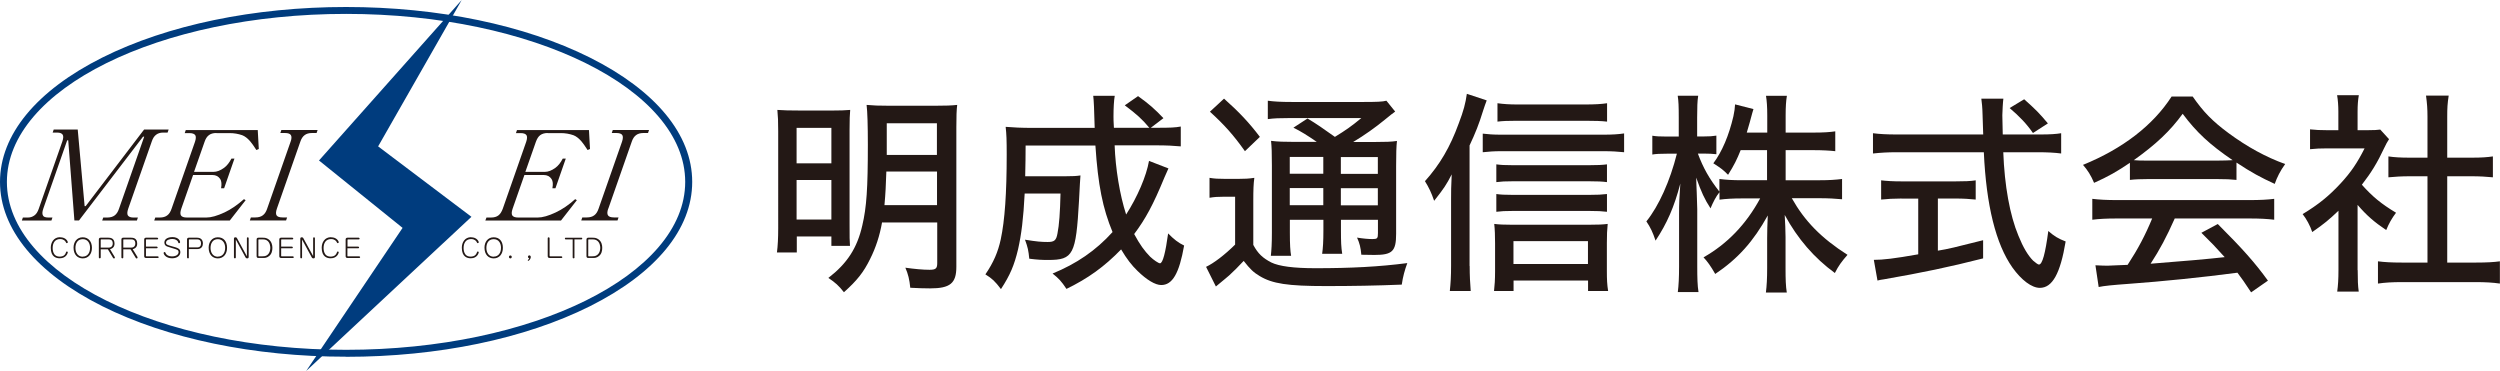
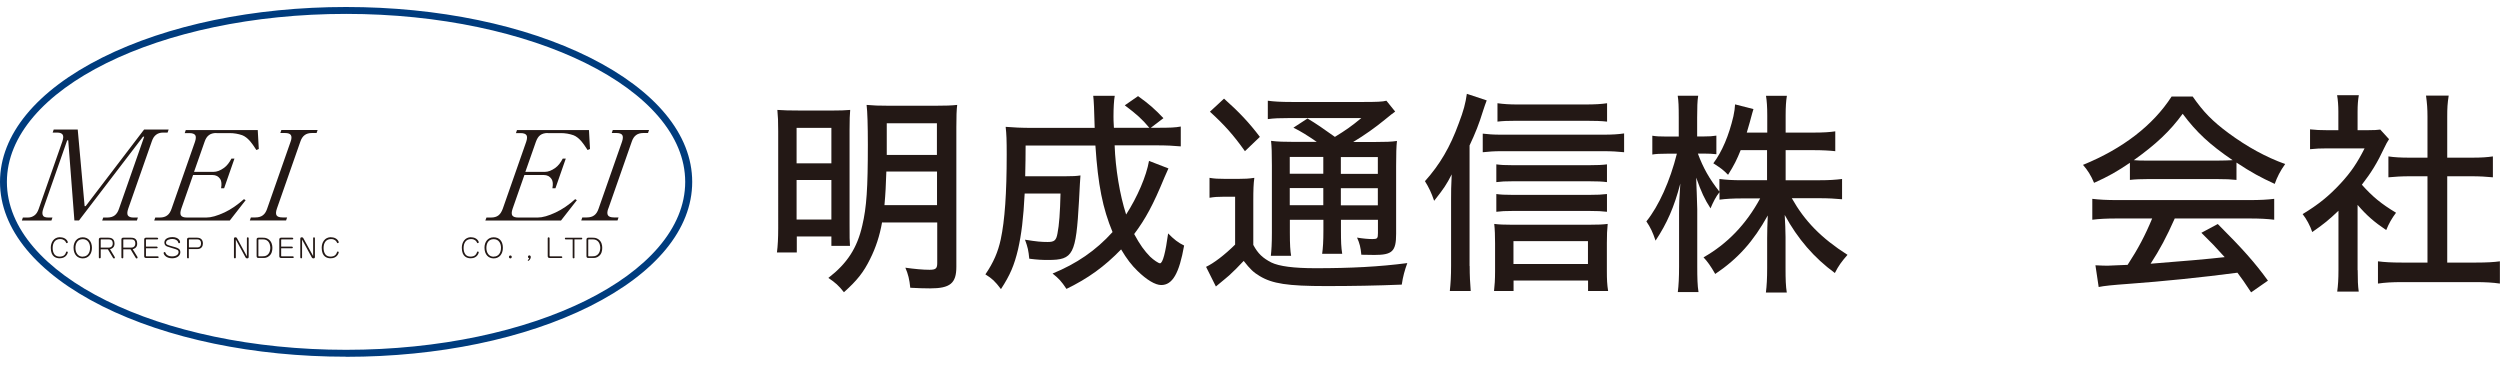
<svg xmlns="http://www.w3.org/2000/svg" id="_イヤー_2" data-name="レイヤー 2" viewBox="0 0 239.27 35.51">
  <g id="_イヤー_3" data-name="レイヤー 3">
    <g>
      <g>
        <path d="M74.48,12.56c0-.94-.02-1.43-.08-2.04,.63,.04,1.06,.06,2.35,.06h2.82c.9,0,1.27-.02,1.8-.06-.04,.53-.06,.86-.06,1.9v9.05c0,1.21,0,1.59,.04,2.06h-1.78v-.9h-3.31v1.53h-1.9c.08-.63,.12-1.37,.12-2.31V12.56Zm1.76,3.07h3.33v-3.39h-3.33v3.39Zm0,5.38h3.33v-3.78h-3.33v3.78Zm8.18,.27c-.22,1.27-.61,2.45-1.14,3.5-.63,1.29-1.27,2.08-2.51,3.19-.47-.61-.84-.94-1.49-1.37,1.8-1.39,2.76-2.86,3.25-5.03,.41-1.74,.53-3.52,.53-7.75,0-1.76-.04-3.15-.12-3.78,.65,.06,1.17,.08,2.15,.08h4.41c1.04,0,1.55-.02,2.11-.08-.06,.49-.08,1.1-.08,2.15v13.35c0,1.57-.59,2.06-2.51,2.06-.53,0-1.21-.02-1.9-.06-.08-.8-.2-1.29-.47-1.92,.84,.12,1.68,.2,2.31,.2,.59,0,.74-.12,.74-.63v-3.9h-5.25Zm.41-4.86c-.04,1.29-.08,2.11-.18,3.21h5.03v-3.21h-4.84Zm4.84-4.62h-4.8v3.03h4.8v-3.03Z" fill="#231815" />
        <path d="M111.82,16.14q-.14,.29-.39,.88c-1.06,2.58-1.8,3.94-2.88,5.38,.55,1.02,.98,1.61,1.53,2.17,.35,.33,.8,.63,.94,.63,.27,0,.53-1.04,.78-2.86,.53,.55,.98,.9,1.53,1.16-.47,2.68-1.12,3.78-2.19,3.78-.57,0-1.39-.49-2.27-1.35-.55-.53-1.04-1.16-1.57-2.06-1.61,1.66-3.17,2.78-5.23,3.78-.51-.76-.72-.98-1.33-1.47,2.29-.94,4.13-2.19,5.74-3.97-.94-2.27-1.39-4.48-1.64-8.28h-6.68q0,1.27-.04,2.94h3.82c.74,0,1.08-.02,1.47-.08q-.04,.43-.14,2.43c-.29,5.15-.55,5.66-2.94,5.66-.63,0-1.04-.02-1.82-.12-.08-.8-.14-1.08-.41-1.82,1.1,.18,1.57,.22,2.17,.22,.63,0,.82-.14,.94-.82,.16-.78,.25-2.02,.29-3.82h-3.43c-.12,2.39-.31,3.9-.63,5.33-.37,1.55-.76,2.47-1.64,3.82-.57-.76-.86-1.02-1.49-1.41,.78-1.14,1.21-2.15,1.47-3.35,.39-1.82,.57-4.44,.57-8.11,0-1.43-.02-1.92-.1-2.66,.74,.06,1.51,.1,2.55,.1h5.97q-.06-2.51-.14-3.07h2.06c-.08,.43-.12,1.21-.12,1.98,0,.25,0,.45,.04,1.08h3.39c-.7-.84-1.21-1.29-2.35-2.15l1.27-.88c1.06,.76,1.55,1.19,2.43,2.11l-1.21,.92h.7c1.1,0,1.66-.02,2.17-.12v1.9c-.65-.06-1.35-.1-2.39-.1h-3.94c.08,2.23,.49,4.74,1.1,6.62,1.08-1.68,1.94-3.68,2.19-5.13l1.86,.72Z" fill="#231815" />
        <path d="M115.76,17.02c.47,.08,.84,.1,1.51,.1h1.23c.63,0,1.04-.02,1.55-.1-.08,.59-.1,1.14-.1,2.21v4.21c.45,.84,.9,1.25,1.72,1.68,.76,.37,2.17,.55,4.23,.55,3.41,0,6.09-.14,8.79-.49-.24,.65-.43,1.33-.53,2.06-2.39,.1-4.76,.14-7.24,.14-3.7,0-5.15-.23-6.36-.96-.59-.35-.92-.67-1.53-1.45q-.76,.82-1.39,1.39c-.08,.06-.49,.43-1.27,1.06l-.94-1.88c.74-.35,1.78-1.14,2.78-2.13v-4.58h-1.12c-.53,0-.88,.02-1.33,.1v-1.92Zm1.39-7.58c1.45,1.29,2.41,2.31,3.43,3.66l-1.43,1.37c-1.1-1.55-1.94-2.49-3.35-3.78l1.35-1.25Zm8.89,4.15c-.88-.61-1.57-1.04-2.25-1.37l1.35-.88c.88,.53,1.47,.94,2.62,1.76,1.06-.65,1.59-1.02,2.53-1.8h-6.87c-.98,0-1.47,.02-2.08,.1v-1.76c.59,.08,1.21,.12,2.31,.12h6.83c1.27,0,1.84-.02,2.21-.12l.84,1.04q-.27,.18-1.02,.8c-.88,.72-1.9,1.45-3,2.11h2.04c1.04,0,1.66-.02,2.15-.1-.06,.53-.08,1.25-.08,2.41v6.48c0,1.68-.37,2.02-2.08,2.02-.1,0-1.06-.02-1.25-.02-.06-.67-.16-1.1-.41-1.64,.59,.1,1.1,.14,1.47,.14,.47,0,.53-.06,.53-.57v-1.27h-3.54v1.02c0,1.1,.02,1.59,.12,2.23h-1.92c.08-.55,.12-1.21,.12-2.23v-1.02h-3.21v1.25c0,1.14,.04,1.72,.12,2.19h-1.94c.06-.53,.1-1.16,.1-2.19v-6.46c0-1.25-.02-1.74-.08-2.35,.61,.08,1.25,.1,2.25,.1h2.15Zm-2.6,1.43v1.61h3.21v-1.61h-3.21Zm0,4.62h3.21v-1.64h-3.21v1.64Zm4.89-3h3.54v-1.61h-3.54v1.61Zm3.54,1.37h-3.54v1.64h3.54v-1.64Z" fill="#231815" />
        <path d="M140.66,25.46c0,.92,.04,1.66,.1,2.39h-2c.08-.78,.12-1.39,.12-2.41v-6.4c0-.84,0-.98,.06-2.35-.49,.96-.76,1.37-1.68,2.53-.27-.78-.49-1.25-.88-1.88,1.43-1.59,2.41-3.27,3.23-5.52,.47-1.23,.65-1.92,.78-2.84l1.9,.63c-.12,.31-.2,.55-.33,.94-.43,1.39-.74,2.15-1.31,3.37v11.53Zm1.25-12.67c.51,.06,1,.1,1.72,.1h9.87c.82,0,1.41-.04,1.94-.12v1.8c-.57-.06-1.19-.1-1.94-.1h-9.87c-.63,0-1.16,.04-1.72,.1v-1.78Zm2.94,15.06h-1.86c.06-.51,.1-1.1,.1-1.88v-2.7c0-.69-.02-1.31-.08-1.84,.43,.06,1,.08,1.7,.08h7.34c.86,0,1.39-.02,1.82-.08-.06,.55-.08,1.06-.08,1.84v2.68c0,.78,.02,1.27,.12,1.9h-1.92v-1h-7.13v1Zm8.95-10.42c-.43-.06-.96-.08-1.66-.08h-7.4c-.69,0-1.06,.02-1.53,.08v-1.7c.45,.06,.78,.08,1.53,.08h7.38c.72,0,1.25-.02,1.68-.08v1.7Zm0,2.84c-.49-.06-.92-.08-1.64-.08h-7.42c-.72,0-1.04,.02-1.53,.08v-1.7c.43,.06,.8,.08,1.53,.08h7.4c.74,0,1.16-.02,1.66-.08v1.7Zm0-8.63c-.51-.06-1.14-.08-2-.08h-6.68c-.8,0-1.31,.02-1.8,.08v-1.76c.57,.08,1.14,.12,1.94,.12h6.42c.98,0,1.61-.04,2.13-.12v1.76Zm-1.82,13.63v-2.19h-7.13v2.19h7.13Z" fill="#231815" />
        <path d="M166.6,14.36c-.37,.92-.61,1.41-1.21,2.37-.51-.51-.65-.61-1.41-1.1,.84-1.12,1.49-2.66,1.92-4.5,.1-.47,.14-.76,.16-1.14l1.76,.45q-.06,.16-.35,1.25c-.12,.43-.18,.63-.29,1h1.96v-1.64c0-.84-.04-1.37-.12-1.88h2c-.08,.49-.12,1.02-.12,1.88v1.64h2.64c.98,0,1.57-.04,2.11-.12v1.9c-.53-.06-1.23-.1-2.11-.1h-2.64v2.88h3.27c.9,0,1.47-.04,2.13-.12v1.94c-.67-.06-1.31-.1-2.13-.1h-2.68c1.23,2.19,2.82,3.82,5.33,5.42-.55,.63-.86,1.04-1.21,1.74-1.98-1.45-3.56-3.27-4.8-5.56,.04,.76,.08,1.47,.08,2.11v3.03c0,.98,.02,1.68,.12,2.29h-2c.08-.65,.12-1.35,.12-2.31v-2.9c0-.59,.02-1.33,.06-2.17-1.37,2.47-2.84,4.13-5.03,5.6-.43-.76-.76-1.21-1.12-1.59,2.27-1.29,4.07-3.15,5.42-5.64h-1.74c-.86,0-1.55,.04-2.15,.12v-.72c-.35,.43-.61,.96-.86,1.55-.57-.88-.88-1.55-1.37-2.94,0,.31,.02,.53,.02,.69,.02,.27,.04,1.04,.08,2.33v5.48c0,1.08,.02,1.84,.12,2.45h-1.98c.08-.65,.12-1.37,.12-2.45v-4.99c0-1.02,.02-1.55,.12-2.94-.59,2.25-1.27,3.8-2.37,5.46-.27-.8-.49-1.27-.88-1.84,1.19-1.47,2.27-3.88,2.92-6.48h-.96c-.63,0-1.06,.02-1.39,.08v-1.8c.37,.06,.72,.08,1.39,.08h1.14v-1.8c0-1.1-.02-1.59-.1-2.11h1.96c-.08,.51-.1,1.12-.1,2.08v1.82h.63c.55,0,.84-.02,1.21-.08v1.78c-.37-.04-.74-.06-1.16-.06h-.61c.51,1.37,1.08,2.39,2.06,3.64v-1.21c.63,.08,1.23,.12,2.15,.12h2.41v-2.88h-2.55Z" fill="#231815" />
-         <path d="M195.29,12.87c.94,0,1.49-.04,1.98-.12v1.94c-.59-.08-1.33-.12-2.27-.12h-3.27c.12,3.21,.63,6.03,1.45,7.99,.45,1.12,.92,1.9,1.41,2.39,.25,.22,.47,.37,.55,.37,.33,0,.61-1.04,.9-3.21,.59,.51,.94,.72,1.66,1-.51,3.07-1.27,4.44-2.47,4.44-.78,0-1.76-.74-2.62-1.94-1.59-2.25-2.51-5.95-2.74-11.04h-8.34c-.86,0-1.51,.04-2.27,.12v-1.94c.61,.08,1.33,.12,2.27,.12h8.28c-.06-2.06-.08-2.25-.08-2.37,0-.18-.04-.55-.1-1.06h2.11c-.04,.25-.1,1.29-.1,1.59,0,.29,.02,1.29,.04,1.84h3.62Zm-13.29,6.13c-.74,0-1.43,.04-1.96,.1v-1.84c.51,.06,1.1,.1,2,.1h5.09c.88,0,1.45-.02,1.96-.1v1.84c-.55-.06-1.19-.1-1.94-.1h-1.68v4.99c1-.16,1.68-.33,4.33-1v1.74c-3.21,.82-5.85,1.37-9.48,2-.29,.04-.39,.06-.63,.12l-.35-1.98c.88,0,1.94-.12,4.25-.53v-5.33h-1.59Zm12.57-6.27c-.61-.88-1.27-1.57-2.23-2.39l1.39-.84c1.1,.98,1.43,1.31,2.27,2.31l-1.43,.92Z" fill="#231815" />
        <path d="M203.85,15.58c-1.21,.82-2.06,1.31-3.43,1.92-.29-.69-.61-1.21-1.06-1.72,3.8-1.55,6.7-3.78,8.48-6.54h2.02c1.02,1.47,1.88,2.35,3.43,3.5,1.78,1.31,3.56,2.29,5.42,2.96-.47,.65-.78,1.27-1,1.9-1.33-.61-2.21-1.08-3.66-2.04v1.66c-.53-.06-1.04-.08-1.8-.08h-6.72c-.57,0-1.19,.02-1.68,.08v-1.64Zm-1.23,5.33c-1.04,0-1.72,.04-2.37,.12v-2c.65,.08,1.39,.12,2.37,.12h12.67c1.02,0,1.74-.04,2.37-.12v2c-.67-.08-1.35-.12-2.37-.12h-7.15c-.78,1.76-1.43,2.98-2.31,4.33q4.78-.37,7.09-.63c-.86-.96-1.27-1.39-2.23-2.33l1.57-.84c2.37,2.37,3.54,3.68,4.8,5.42l-1.61,1.12c-.65-1-.9-1.33-1.31-1.88-3.39,.45-7.28,.84-10.32,1.06-1.66,.12-2.45,.2-2.96,.31l-.31-2.08c.45,.02,.86,.04,1.14,.04,.16,0,.47-.02,.94-.04q.18,0,1-.04c1-1.53,1.7-2.86,2.35-4.44h-3.37Zm9.63-5.54c.59,0,1-.02,1.43-.04-2.19-1.49-3.47-2.68-4.78-4.44-1.21,1.66-2.55,2.92-4.68,4.44,.45,.04,.72,.04,1.33,.04h6.7Z" fill="#231815" />
        <path d="M225.65,25.85c0,.96,.02,1.49,.1,2.06h-2.06c.08-.61,.12-1.16,.12-2.08v-5.66c-.88,.84-1.37,1.25-2.51,2.04-.2-.61-.55-1.25-.92-1.72,1.49-.9,2.51-1.72,3.64-2.94,.98-1.06,1.59-1.96,2.29-3.35h-3.52c-.72,0-1.14,.02-1.7,.08v-1.9c.55,.06,.96,.08,1.61,.08h1.1v-1.8c0-.53-.04-1.1-.12-1.55h2.08c-.08,.45-.12,.94-.12,1.59v1.76h.98c.63,0,.92-.02,1.19-.06l.84,.92c-.18,.27-.29,.49-.45,.82-.67,1.43-1.23,2.35-2.15,3.54,1.02,1.14,1.84,1.82,3.27,2.68-.41,.55-.67,1-.94,1.66-1.16-.78-1.88-1.41-2.74-2.41v6.25Zm8.56-.72h2.76c1.04,0,1.7-.04,2.29-.12v2.13c-.67-.1-1.43-.14-2.29-.14h-7.11c-.88,0-1.59,.04-2.27,.14v-2.13c.63,.08,1.27,.12,2.29,.12h2.45v-8.26h-1.72c-.74,0-1.39,.04-2.02,.1v-2c.55,.08,1.12,.12,2.02,.12h1.72v-3.92c0-.78-.04-1.27-.14-2.02h2.17c-.12,.78-.14,1.21-.14,2.02v3.92h2.37c.92,0,1.45-.04,2-.12v2c-.63-.06-1.27-.1-2-.1h-2.37v8.26Z" fill="#231815" />
      </g>
      <g>
        <path d="M33.12,34.14c-8.81,0-17.1-1.72-23.34-4.84C3.48,26.14,0,21.92,0,17.41S3.48,8.67,9.79,5.51C16.03,2.39,24.32,.67,33.12,.67s17.1,1.72,23.34,4.84c6.31,3.16,9.79,7.38,9.79,11.9s-3.48,8.74-9.79,11.9c-6.24,3.12-14.53,4.84-23.34,4.84Zm0-32.81C15.23,1.33,.66,8.54,.66,17.41s14.56,16.07,32.46,16.07,32.46-7.21,32.46-16.07S51.03,1.33,33.12,1.33Z" fill="#003c7e" />
-         <polygon points="44.19 0 30.53 15.36 38.53 21.81 29.3 35.51 45.12 20.75 36.19 14.01 44.19 0" fill="#003c7e" />
        <g>
          <path d="M13.79,13.08h-.1l-6.13,8.02h-.44l-.59-7.67h-.1l-2.29,6.55c-.1,.29-.11,.51-.03,.64,.05,.13,.23,.2,.52,.2h.39l-.1,.29H2.09l.1-.29h.49c.23,0,.43-.07,.61-.2,.18-.13,.32-.34,.42-.64l2.26-6.45c.1-.3,.11-.51,.03-.64-.09-.13-.26-.2-.52-.2h-.44l.1-.29h2.3l.66,7.33h.1l5.59-7.33h2.35l-.1,.29h-.44c-.26,0-.48,.07-.65,.2-.18,.13-.32,.34-.42,.64l-2.26,6.45c-.1,.29-.11,.51-.03,.64,.09,.13,.26,.2,.52,.2h.44l-.1,.29h-3.32l.1-.29h.39c.29,0,.53-.07,.7-.2,.18-.13,.32-.34,.42-.64l2.41-6.89Z" fill="#231815" />
          <path d="M20.7,12.73c-.29,0-.53,.07-.7,.2-.18,.13-.32,.34-.42,.64l-1.01,2.88h1.86c.33,0,.66-.13,1.02-.39,.26-.19,.5-.49,.7-.88h.29l-.99,2.84h-.29c.07-.39,.04-.69-.08-.88-.17-.26-.42-.39-.74-.39h-1.86l-1.13,3.23c-.1,.29-.11,.51-.03,.64,.08,.13,.27,.2,.57,.2h1.86c.46,0,1.03-.16,1.74-.49,.62-.29,1.24-.72,1.86-1.27l.16,.1-1.52,1.95h-7.23l.1-.29h.44c.29,0,.53-.07,.7-.2,.18-.13,.32-.34,.42-.64l2.24-6.4c.1-.29,.11-.51,.03-.64-.09-.13-.27-.2-.57-.2h-.44l.1-.29h6.89l.1,1.81-.23,.1c-.25-.39-.45-.67-.59-.83-.26-.3-.51-.49-.77-.59-.38-.13-.78-.2-1.2-.2h-1.27Z" fill="#231815" />
          <path d="M26.5,19.97c-.1,.29-.11,.51-.03,.64,.08,.13,.27,.2,.57,.2h.44l-.1,.29h-3.47l.1-.29h.44c.29,0,.53-.07,.7-.2,.18-.13,.32-.34,.42-.64l2.24-6.4c.11-.29,.11-.51,.03-.64-.08-.13-.27-.2-.57-.2h-.44l.1-.29h3.47l-.1,.29h-.44c-.3,0-.53,.07-.7,.2-.18,.13-.32,.34-.42,.64l-2.24,6.4Z" fill="#231815" />
          <path d="M52.42,12.73c-.29,0-.53,.07-.71,.2-.18,.13-.31,.34-.42,.64l-1.01,2.88h1.86c.33,0,.66-.13,1.02-.39,.26-.19,.5-.49,.7-.88h.29l-.99,2.84h-.29c.07-.39,.05-.69-.08-.88-.17-.26-.42-.39-.74-.39h-1.86l-1.13,3.23c-.1,.29-.11,.51-.03,.64,.09,.13,.27,.2,.57,.2h1.86c.46,0,1.03-.16,1.73-.49,.62-.29,1.25-.72,1.86-1.27l.16,.1-1.52,1.95h-7.24l.11-.29h.44c.29,0,.53-.07,.7-.2,.17-.13,.31-.34,.42-.64l2.24-6.4c.1-.29,.11-.51,.03-.64-.09-.13-.27-.2-.57-.2h-.44l.1-.29h6.89l.1,1.81-.23,.1c-.25-.39-.45-.67-.59-.83-.26-.3-.51-.49-.77-.59-.38-.13-.78-.2-1.2-.2h-1.27Z" fill="#231815" />
          <path d="M58.21,19.97c-.1,.29-.11,.51-.02,.64,.08,.13,.27,.2,.57,.2h.44l-.1,.29h-3.47l.1-.29h.44c.29,0,.53-.07,.7-.2,.18-.13,.32-.34,.42-.64l2.24-6.4c.1-.29,.11-.51,.03-.64-.08-.13-.27-.2-.57-.2h-.44l.1-.29h3.47l-.1,.29h-.44c-.29,0-.53,.07-.7,.2-.18,.13-.32,.34-.42,.64l-2.24,6.4Z" fill="#231815" />
        </g>
        <g>
          <path d="M5.76,22.71c.54,0,.73,.38,.73,.48,0,.04-.04,.08-.09,.08s-.06,0-.12-.13c-.04-.07-.18-.26-.52-.26-.5,0-.72,.37-.72,.86,0,.17,.03,.44,.19,.63,.14,.16,.35,.19,.48,.19s.48-.01,.6-.39c.01-.04,.03-.1,.09-.1,.04,0,.09,.03,.09,.08,0,.03-.12,.57-.77,.57-.34,0-.86-.13-.86-1.01,0-.5,.28-1.01,.89-1.01Z" fill="#231815" />
          <path d="M7.92,24.73c-.5,0-.88-.36-.88-1.03,0-.53,.31-.99,.88-.99,.54,0,.88,.41,.88,1.01s-.35,1.01-.88,1.01Zm0-.17c.46,0,.7-.36,.7-.85,0-.4-.2-.82-.7-.82s-.7,.4-.7,.84,.23,.84,.7,.84Z" fill="#231815" />
          <path d="M10.34,23.86h-.7v.78c0,.05-.05,.09-.09,.09s-.09-.04-.09-.09v-1.72c0-.11,.06-.17,.17-.17h.75c.15,0,.58,.02,.58,.56,0,.1,0,.43-.43,.54l.44,.73s.03,.05,.03,.07c0,.03-.03,.09-.09,.09-.04,0-.07-.03-.09-.06l-.49-.81Zm-.7-.16h.75c.13,0,.4-.05,.4-.4,0-.33-.2-.39-.4-.39h-.71s-.04,.02-.04,.04v.75Z" fill="#231815" />
          <path d="M12.51,23.86h-.71v.78c0,.05-.05,.09-.09,.09s-.09-.04-.09-.09v-1.72c0-.11,.06-.17,.17-.17h.76c.16,0,.58,.02,.58,.56,0,.1,0,.43-.43,.54l.45,.73s.02,.05,.02,.07c0,.03-.03,.09-.09,.09-.04,0-.07-.03-.09-.06l-.49-.81Zm-.71-.16h.75c.13,0,.4-.05,.4-.4,0-.33-.2-.39-.4-.39h-.71s-.04,.02-.04,.04v.75Z" fill="#231815" />
          <path d="M15.01,23.6s.08,.04,.08,.08c0,.04-.03,.08-.08,.08h-1.04v.73s0,.04,.04,.04h1.1s.08,.04,.08,.08c0,.04-.03,.08-.08,.08h-1.14c-.11,0-.17-.06-.17-.17v-1.6c0-.11,.07-.17,.17-.17h1.09s.08,.04,.08,.08c0,.04-.03,.08-.08,.08h-1.05s-.04,.02-.04,.04v.65h1.04Z" fill="#231815" />
          <path d="M17.23,23.19c0,.06-.04,.09-.09,.09-.06,0-.08-.05-.09-.1-.05-.18-.27-.31-.55-.31-.23,0-.61,.08-.61,.36,0,.17,.13,.22,.49,.32,.64,.17,.88,.24,.88,.59,0,.31-.29,.58-.79,.58-.61,0-.81-.39-.81-.51,0-.05,.04-.09,.09-.09,.06,0,.08,.05,.09,.08,.08,.21,.29,.34,.61,.34,.44,0,.64-.2,.64-.41s-.12-.24-.63-.39c-.48-.14-.57-.18-.63-.26-.07-.08-.1-.17-.1-.27,0-.42,.5-.52,.76-.52,.61,0,.75,.38,.75,.48Z" fill="#231815" />
          <path d="M18.08,24.64c0,.05-.04,.09-.09,.09s-.09-.04-.09-.09v-1.72c0-.11,.06-.17,.17-.17h.8c.38,0,.55,.24,.55,.55,0,.24-.11,.54-.55,.54h-.8v.8Zm.79-.96c.27,0,.37-.16,.37-.38,0-.19-.07-.39-.37-.39h-.75s-.04,.02-.04,.04v.73h.79Z" fill="#231815" />
-           <path d="M20.85,24.73c-.5,0-.88-.36-.88-1.03,0-.53,.31-.99,.88-.99s.88,.41,.88,1.01-.35,1.01-.88,1.01Zm0-.17c.46,0,.7-.36,.7-.85,0-.4-.21-.82-.7-.82s-.7,.4-.7,.84,.23,.84,.7,.84Z" fill="#231815" />
          <path d="M23.63,24.51v-1.71c0-.06,.04-.09,.08-.09,.04,0,.09,.03,.09,.09v1.77c0,.06,0,.16-.14,.16-.02,0-.11,0-.16-.09l-.93-1.71v1.71c0,.06-.05,.09-.09,.09s-.09-.04-.09-.09v-1.77c0-.06,0-.16,.14-.16,.05,0,.12,.01,.16,.1l.93,1.7Z" fill="#231815" />
          <path d="M24.73,24.69c-.11,0-.17-.06-.17-.17v-1.6c0-.11,.06-.17,.17-.17h.42c.15,0,.36,0,.59,.18,.26,.21,.33,.54,.33,.79,0,.27-.06,.59-.32,.79-.22,.18-.41,.18-.59,.18h-.42Zm.04-1.78s-.04,.02-.04,.04v1.54s0,.04,.04,.04h.36c.1,0,.25,0,.4-.09,.34-.2,.34-.66,.34-.72,0-.11-.02-.53-.34-.72-.14-.08-.28-.09-.4-.09h-.36Z" fill="#231815" />
          <path d="M27.95,23.6s.08,.04,.08,.08c0,.04-.03,.08-.08,.08h-1.04v.73s0,.04,.04,.04h1.09s.08,.04,.08,.08c0,.04-.03,.08-.08,.08h-1.14c-.11,0-.17-.06-.17-.17v-1.6c0-.11,.07-.17,.17-.17h1.09s.08,.04,.08,.08c0,.04-.03,.08-.08,.08h-1.04s-.04,.02-.04,.04v.65h1.04Z" fill="#231815" />
          <path d="M29.97,24.51v-1.71c0-.06,.04-.09,.08-.09s.09,.03,.09,.09v1.77c0,.06,0,.16-.14,.16-.02,0-.11,0-.16-.09l-.93-1.71v1.71c0,.06-.05,.09-.09,.09-.04,0-.08-.04-.08-.09v-1.77c0-.06,0-.16,.14-.16,.04,0,.12,.01,.16,.1l.93,1.7Z" fill="#231815" />
          <path d="M31.69,22.71c.54,0,.73,.38,.73,.48,0,.04-.04,.08-.09,.08s-.06,0-.12-.13c-.04-.07-.18-.26-.52-.26-.5,0-.72,.37-.72,.86,0,.17,.03,.44,.19,.63,.14,.16,.35,.19,.48,.19,.13,0,.47-.01,.6-.39,.01-.04,.03-.1,.09-.1,.04,0,.09,.03,.09,.08,0,.03-.12,.57-.77,.57-.34,0-.86-.13-.86-1.01,0-.5,.28-1.01,.89-1.01Z" fill="#231815" />
-           <path d="M34.29,23.6s.08,.04,.08,.08c0,.04-.03,.08-.08,.08h-1.04v.73s0,.04,.04,.04h1.1s.08,.04,.08,.08c0,.04-.03,.08-.08,.08h-1.14c-.11,0-.17-.06-.17-.17v-1.6c0-.11,.07-.17,.17-.17h1.09s.08,.04,.08,.08c0,.04-.03,.08-.08,.08h-1.04s-.04,.02-.04,.04v.65h1.04Z" fill="#231815" />
          <path d="M45.09,22.71c.54,0,.73,.38,.73,.48,0,.04-.04,.08-.09,.08s-.06,0-.12-.13c-.04-.07-.18-.26-.52-.26-.5,0-.72,.37-.72,.86,0,.17,.03,.44,.19,.63,.14,.16,.34,.19,.48,.19,.13,0,.47-.01,.6-.39,.01-.04,.03-.1,.09-.1,.04,0,.09,.03,.09,.08,0,.03-.12,.57-.76,.57-.34,0-.86-.13-.86-1.01,0-.5,.28-1.01,.89-1.01Z" fill="#231815" />
          <path d="M47.25,24.73c-.5,0-.88-.36-.88-1.03,0-.53,.31-.99,.88-.99s.88,.41,.88,1.01-.35,1.01-.88,1.01Zm0-.17c.46,0,.7-.36,.7-.85,0-.4-.2-.82-.7-.82s-.7,.4-.7,.84,.23,.84,.7,.84Z" fill="#231815" />
          <path d="M48.98,24.59c0,.08-.06,.14-.13,.14-.08,0-.14-.06-.14-.14s.06-.14,.14-.14c.07,0,.13,.06,.13,.14Z" fill="#231815" />
          <path d="M50.56,24.97s-.05-.02-.05-.05c0-.02,0-.03,.06-.08,.04-.04,.08-.09,.08-.11,0,0,0,0-.03-.02-.06-.02-.09-.08-.09-.13,0-.07,.06-.14,.13-.14,.07,0,.14,.06,.14,.15,0,.21-.18,.37-.23,.37Z" fill="#231815" />
          <path d="M52.61,24.49s0,.04,.04,.04h1.09s.08,.04,.08,.08c0,.04-.03,.08-.08,.08h-1.14c-.11,0-.18-.06-.18-.17v-1.72c0-.06,.05-.09,.09-.09s.09,.04,.09,.09v1.69Z" fill="#231815" />
          <path d="M54.99,24.64c0,.05-.05,.09-.09,.09s-.09-.03-.09-.09v-1.73h-.67c-.05,0-.08-.04-.08-.08s.03-.08,.08-.08h1.51c.05,0,.08,.04,.08,.08,0,.04-.03,.08-.08,.08h-.67v1.73Z" fill="#231815" />
          <path d="M56.3,24.69c-.11,0-.17-.06-.17-.17v-1.6c0-.11,.07-.17,.17-.17h.42c.15,0,.36,0,.59,.18,.27,.21,.33,.54,.33,.79,0,.27-.06,.59-.32,.79-.22,.18-.41,.18-.59,.18h-.42Zm.04-1.78s-.04,.02-.04,.04v1.54s0,.04,.04,.04h.36c.1,0,.25,0,.4-.09,.35-.2,.35-.66,.35-.72,0-.11-.02-.53-.35-.72-.14-.08-.28-.09-.4-.09h-.36Z" fill="#231815" />
        </g>
      </g>
    </g>
  </g>
</svg>